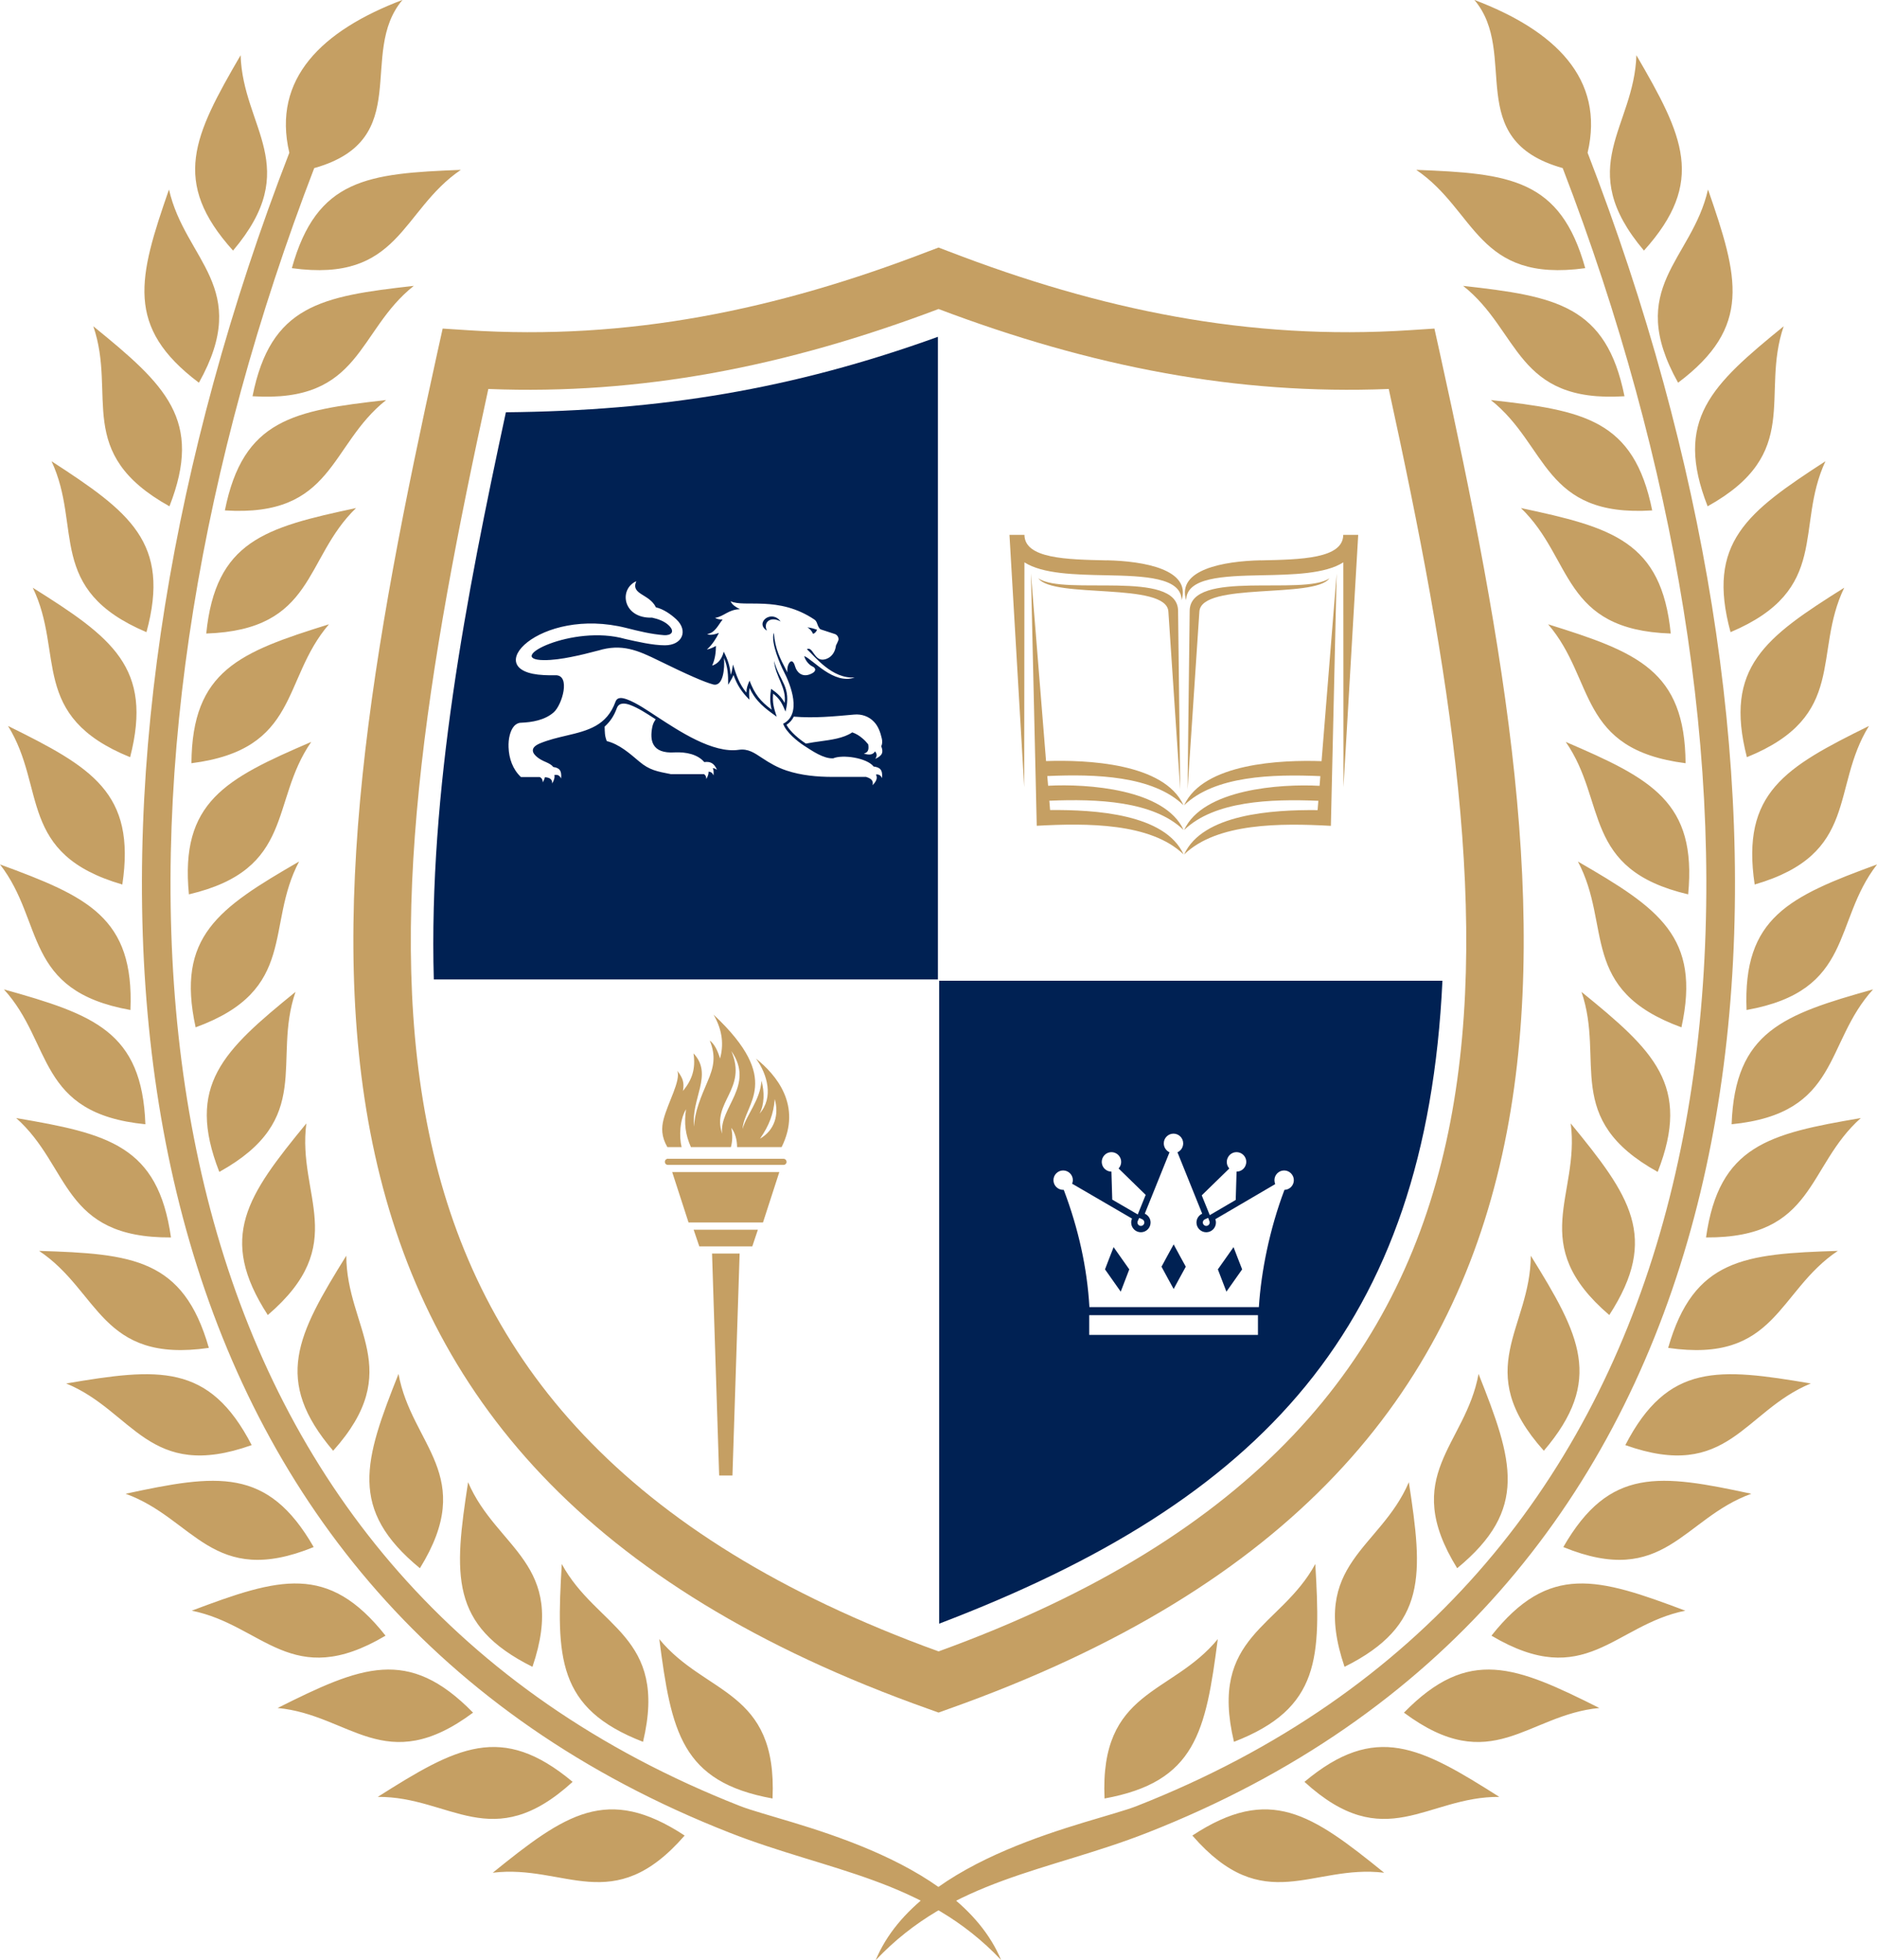
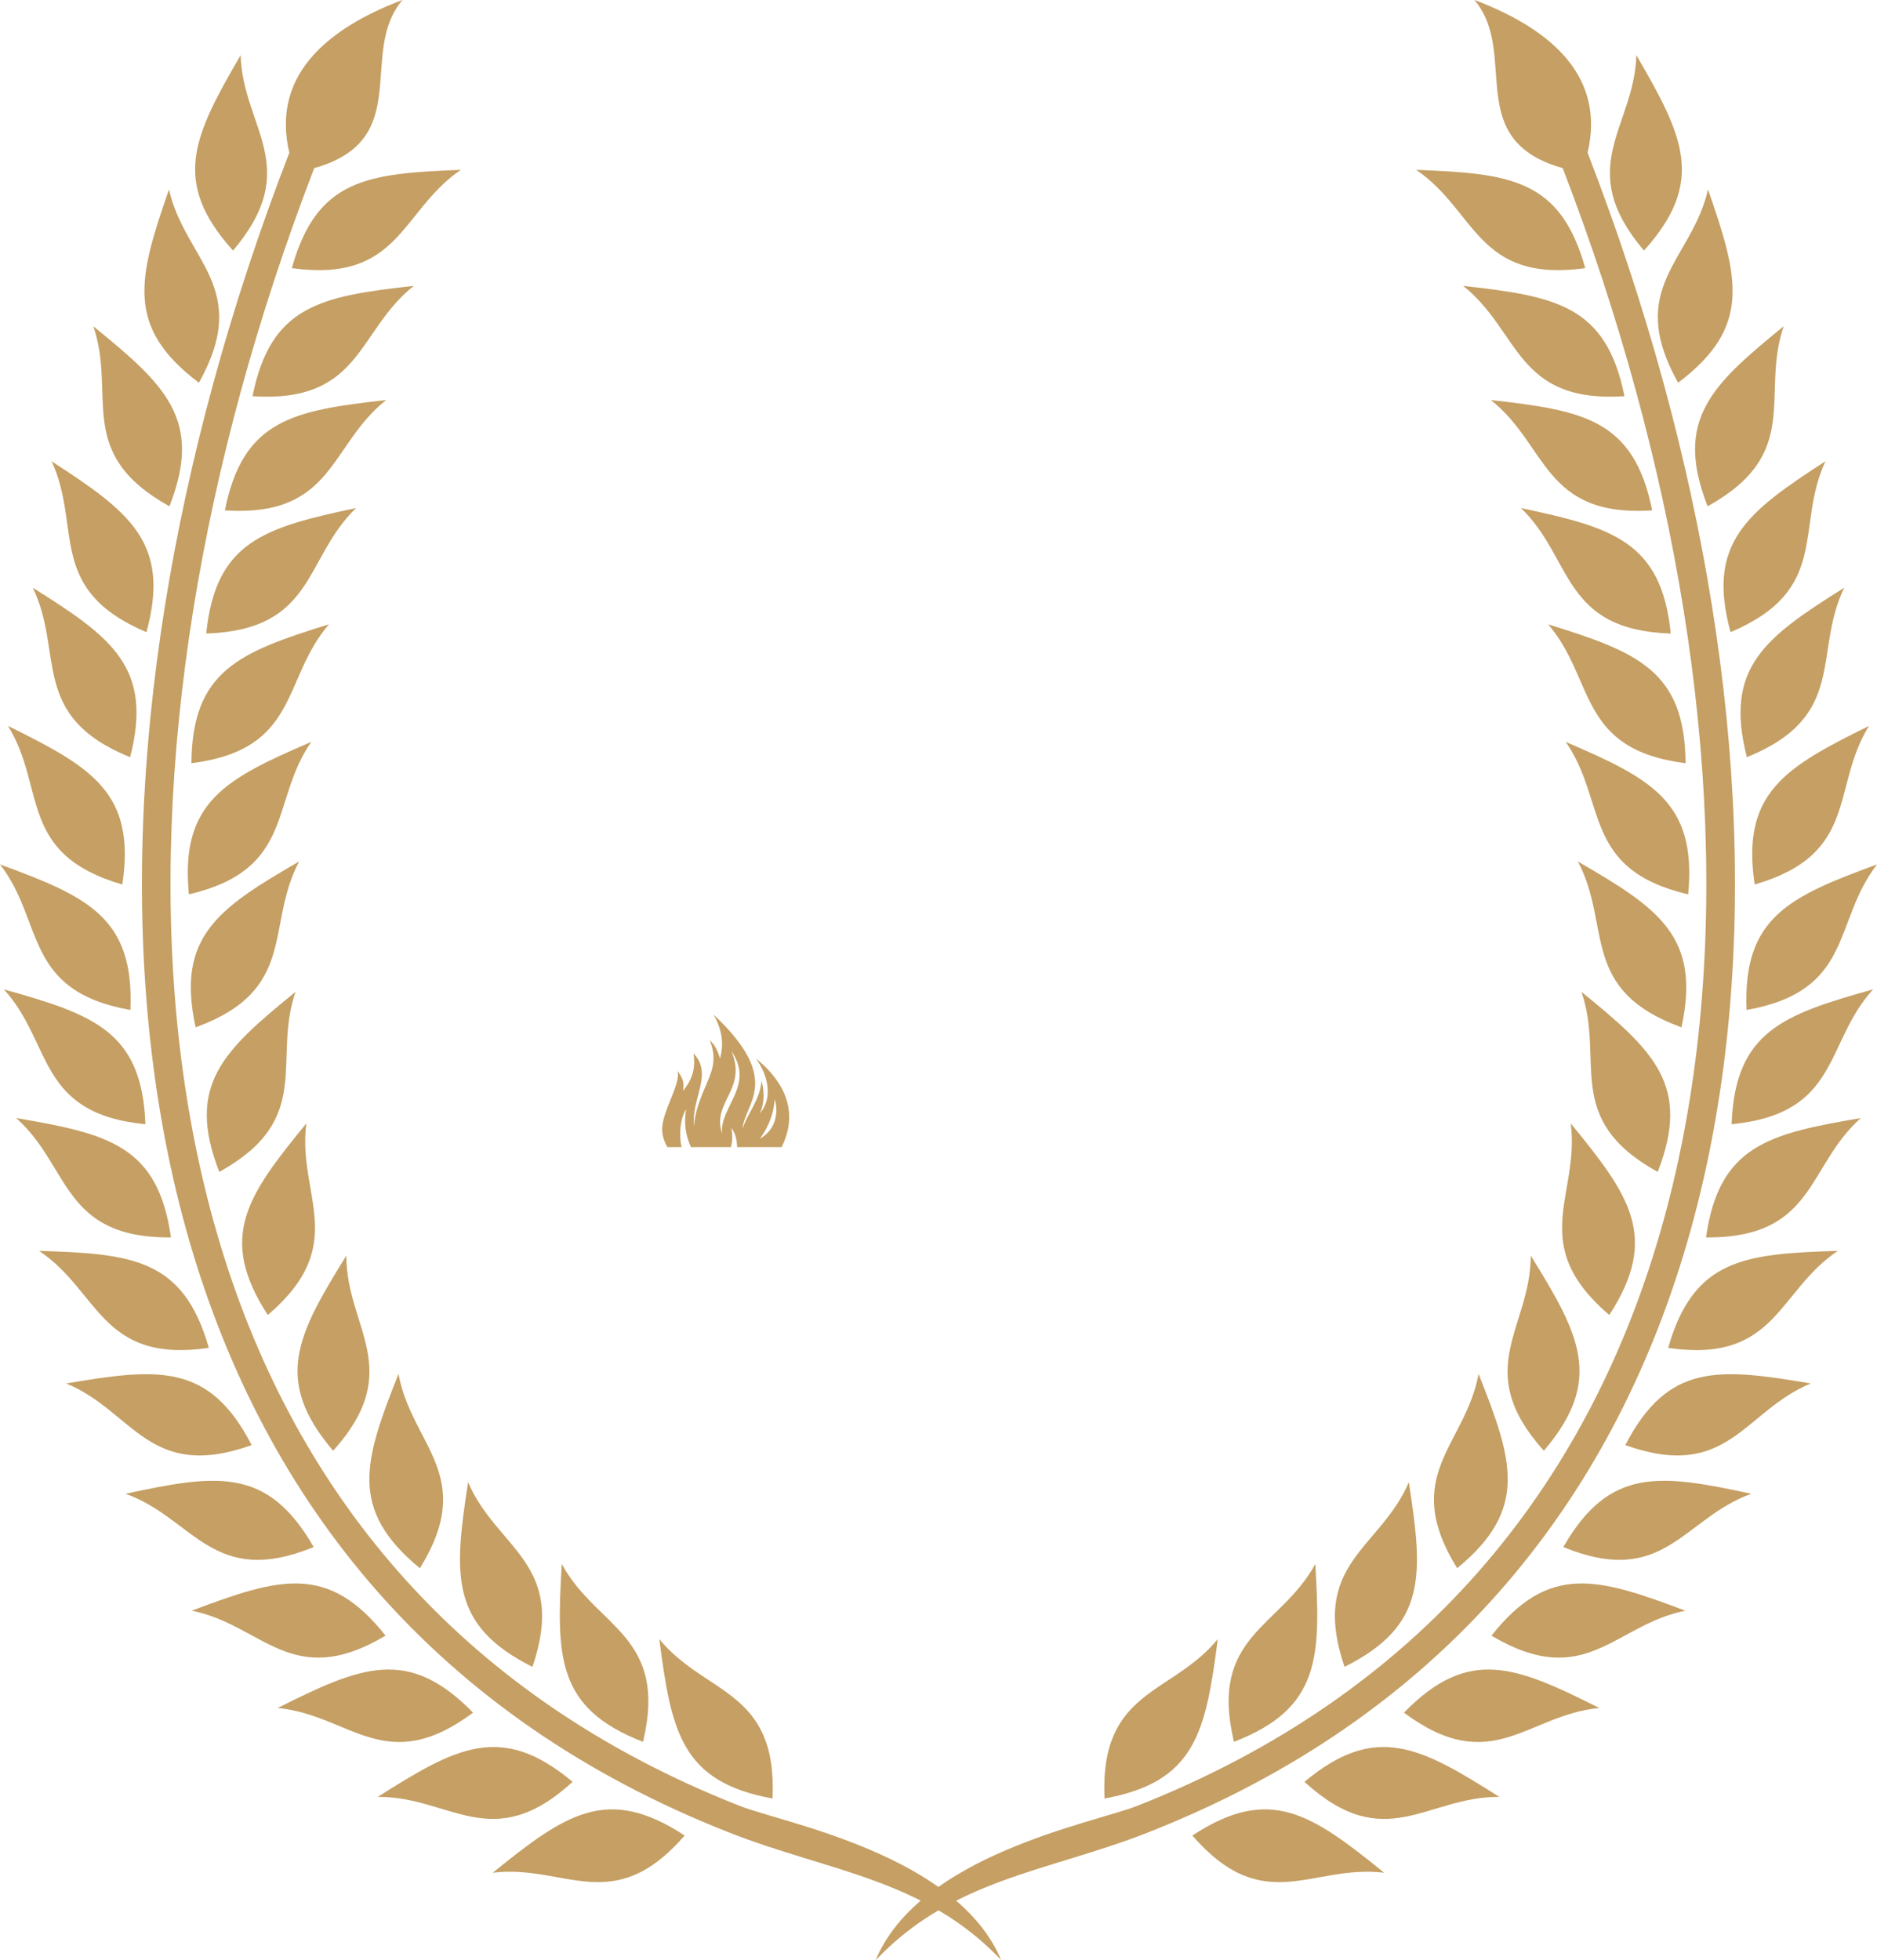
<svg xmlns="http://www.w3.org/2000/svg" id="uuid-aa7bd12c-9302-48af-a03c-85ea7d797aa4" data-name="レイヤー 2" width="245.81" height="256.66" viewBox="0 0 245.81 256.66">
  <defs>
    <style>
      .uuid-d58c3ec2-033b-40e1-835c-9443eac2f5f3 {
        fill: #002153;
      }

      .uuid-d58c3ec2-033b-40e1-835c-9443eac2f5f3, .uuid-9fb2df0b-48a0-4317-a71b-edf050f553bd {
        fill-rule: evenodd;
      }

      .uuid-9fb2df0b-48a0-4317-a71b-edf050f553bd {
        fill: #c59f63;
      }
    </style>
  </defs>
  <g id="uuid-47498ef2-2e6e-4429-8a0a-af4a21b69929" data-name="レイヤー 1">
    <g>
-       <path class="uuid-9fb2df0b-48a0-4317-a71b-edf050f553bd" d="M61.18,43.23c10.58.69,20.72.02,30.66-1.77,10-1.8,19.83-4.73,29.72-8.54l1.35-.51,1.34.51c9.89,3.81,19.72,6.74,29.72,8.54,9.93,1.79,20.07,2.46,30.66,1.77l3.22-.21.7,3.16c8.45,38.34,14.95,74.31,8.17,105.01-6.89,31.19-27.25,56.52-72.56,72.59l-1.25.45-1.25-.45c-45.31-16.07-65.67-41.4-72.56-72.59-6.78-30.7-.28-66.67,8.17-105.01l.7-3.16,3.23.21h0ZM93.17,48.87c-9.53,1.71-19.21,2.46-29.22,2.06-7.92,36.32-13.78,70.28-7.51,98.64,6.27,28.4,24.94,51.6,66.47,66.65,41.53-15.05,60.2-38.25,66.47-66.65,6.27-28.37.41-62.32-7.51-98.64-10.01.4-19.69-.34-29.22-2.06-10.03-1.81-19.87-4.68-29.74-8.41-9.87,3.73-19.71,6.6-29.74,8.41Z" />
-       <path class="uuid-d58c3ec2-033b-40e1-835c-9443eac2f5f3" d="M188.9,128.41c-2.14,45.29-23.61,68.06-65.91,84.18v-84.18h65.91ZM140.41,154.97c.05-.14.09-.29.09-.45,0-.7-.57-1.27-1.27-1.27s-1.27.57-1.27,1.27.57,1.27,1.27,1.27h.08c1.94,5.12,3.06,10.24,3.36,15.35h22.19c.3-4.71,1.42-10.24,3.35-15.35.69-.02,1.23-.58,1.23-1.27s-.57-1.27-1.27-1.27-1.27.57-1.27,1.27c0,.18.04.36.1.52l-7.84,4.59c.05.14.08.29.08.44,0,.7-.57,1.27-1.27,1.27s-1.28-.57-1.28-1.27c0-.52.31-.96.75-1.16l-3.24-8.04c.45-.2.75-.65.75-1.17,0-.7-.57-1.27-1.27-1.27s-1.27.57-1.27,1.27c0,.52.31.97.75,1.17l-3.24,8.04c.45.2.76.64.76,1.16,0,.7-.57,1.27-1.27,1.27s-1.27-.57-1.27-1.27c0-.19.04-.36.11-.52l-7.85-4.57h0ZM145.84,163.28l-.57,1.46-.56,1.46,1.03,1.46,1.03,1.46.56-1.46.56-1.46-1.03-1.46-1.03-1.46h0ZM153.7,162.93l-.8,1.46-.79,1.46.79,1.46.8,1.46.79-1.46.8-1.46-.8-1.46-.79-1.46h0ZM161.55,163.28l-1.03,1.46-1.03,1.46.56,1.46.56,1.46,1.03-1.46,1.03-1.46-.57-1.46-.56-1.46h0ZM157.38,156.51l1.05,2.59,3.4-1.99.11-3.71c.49,0,.95-.28,1.16-.76.29-.64,0-1.39-.65-1.68-.65-.28-1.39,0-1.68.66-.21.47-.11,1.01.22,1.37l-3.62,3.53h0ZM149.19,159.46l-.19.41c-.03.06-.04.12-.04.19,0,.25.2.45.45.45s.45-.2.45-.45c0-.18-.11-.34-.27-.42l-.41-.18h0ZM158.23,159.45l-.44.2c-.16.07-.27.23-.27.41,0,.25.21.45.45.45s.45-.2.45-.45c0-.06-.01-.11-.03-.15l-.17-.46h0ZM150.04,156.45l-3.55-3.46c.33-.36.44-.89.23-1.37-.28-.65-1.04-.94-1.68-.66-.64.29-.93,1.04-.65,1.68.21.47.67.76,1.16.76l.11,3.67,3.34,1.94,1.04-2.57h0ZM142.64,172.2v2.58h22.1v-2.58h-22.1ZM78.29,85.19c-1.16.31-2.33.6-3.51.83-1.15.23-2.41.42-3.58.41-5.27-.07,3.8-4.73,10.67-2.77,1.56.35,3.61.83,5.2.83,2.31,0,3.08-1.92,1.5-3.4-.72-.67-1.7-1.35-2.67-1.57-.87-1.8-3.34-1.65-2.57-3.42-2.34,1.04-1.77,4.9,2.07,4.77.78.17,1.64.47,2.21,1.04.83.83.26,1.32-.68,1.25-1.68-.13-3.29-.53-4.91-.94-11.37-2.87-19.52,5.75-10.8,6.17.5.02,1.01.04,1.52.02,2.02-.05.89,3.86-.22,4.85-1.17,1.03-2.82,1.31-4.32,1.37-.34.01-.63.18-.86.42-.29.32-.47.76-.58,1.18-.14.52-.18,1.08-.16,1.61.05,1.46.54,2.88,1.62,3.9h2.46c.26.12.39.34.4.7.15-.26.24-.49.28-.68.65.05.96.26.96.82.27-.48.35-.83.28-1.11.42-.07.69.05.88.46.11-1.09-.25-1.39-1.03-1.51-.18-.26-.51-.44-.93-.63-.24-.1-.48-.21-.7-.34-.3-.17-.62-.41-.83-.68-.12-.15-.21-.33-.21-.52,0-.2.1-.36.23-.49.2-.2.49-.34.75-.45,1.1-.45,2.24-.72,3.39-.99,2.92-.68,5.31-1.32,6.45-4.43.25-.7.95-.52,1.51-.32,1.27.46,2.81,1.54,3.95,2.28,2.81,1.82,7.28,4.83,10.71,4.32,1.2-.17,2.03.41,2.98,1.04,1.07.71,2.03,1.27,3.26,1.68,1.93.64,4.03.83,6.03.83h4.38c.7.22.99.51.85,1.09.57-.59.66-1,.44-1.4.37-.05.62.09.8.47.11-1.12-.28-1.41-1.1-1.52-.89-1.14-4.07-1.6-5.3-1.07-1.27.06-2.73-.97-3.78-1.64-.9-.58-2.41-1.81-2.77-2.89,2.48-1.25,1.02-5.06.04-6.94-.3-.57-1.72-3.68-1.26-4.98.17,2.21.89,3.48,1.58,4.81.05.09.12.22.19.38-.04-.41.03-.94.27-1.26.39-.51.66.16.75.5.21.72.86,1.4,1.88,1.04.95-.33.89-.83.39-1.05-.48-.22-.95-.82-1.08-1.36,1.09.39,3.86,3.8,6.61,2.8-2.97.22-5.23-2.77-6.26-3.7.02,0,.04-.02.07-.03.69-.27.89,1.41,1.98,1.4.56,0,1.59-.45,1.76-1.86.11-.22.22-.44.31-.67.05-.15.02-.32-.05-.46-.07-.15-.19-.27-.36-.35l-.06-.02-1.83-.6c-.13-.05-.21-.19-.27-.29-.2-.33-.23-.78-.55-.99-4.73-3.19-9.18-1.54-10.99-2.41.2.5.76.81,1.23,1.04-1.56.05-2.07.95-3.27,1.14.28.16.61.22.99.22-.59.73-.98,1.74-2.02,1.9.35.18.9.08,1.54-.15-.31.64-.89,1.58-1.58,2.17.39-.07.79-.24,1.19-.47,0,.87-.13,1.78-.5,2.58.84-.25,1.32-.99,1.52-1.83.52,1.02.82,1.88.91,3.03.18-.42.22-.89.3-1.34.42,1.35.84,2.58,1.76,3.68.01-.63.16-.99.41-1.57.68,1.77,1.4,2.68,2.9,3.8-.26-.98-.22-1.75-.08-2.73.77.53,1.32,1.01,1.78,1.85.26-2.05-1.21-3.39-1.39-5.52.72,2.73,2.33,3.39,1.5,6.65-.41-1-.72-1.65-1.62-2.35-.12,1.16.1,1.93.47,3.02-1.51-1.07-2.75-2-3.55-3.75-.11.52-.06,1.01-.02,1.53-1.02-1.03-1.58-1.85-2.09-3.24-.19.47-.44.85-.7,1.28,0-1.29-.02-2.29-.55-3.52.12,1.33-.08,3.84-1.44,3.47-1.13-.31-3.26-1.23-7.07-3.1-2.75-1.35-4.86-2.29-7.99-1.32h0ZM114.6,98.37c-.26.42-.67.54-1.48.3.57-.14.69-.52.58-1.21-.22-.28-.47-.55-.75-.78-.4-.35-.84-.62-1.34-.79-1.14.78-2.83.98-4.18,1.17-.59.08-1.23.17-1.88.3l-.04-.02c-.77-.5-2.04-1.52-2.51-2.44.44-.28.75-.65.95-1.07,2.74.22,5.23-.03,7.91-.27.97-.09,1.93.23,2.61.96.56.59.83,1.39,1.01,2.17.08.34.08.71-.07,1.02.28.74.21,1.21-.79,1.65.26-.37.24-.66-.03-.99h0ZM92.79,101.03c.02.26-.06.56-.29.97,0-.31-.11-.51-.3-.64h-4.34c-1.77-.35-2.8-.51-4.14-1.65-1.28-1.08-2.6-2.26-4.26-2.68-.28-.73-.25-1.13-.28-1.89.77-.7,1.24-1.44,1.6-2.42.29-.79,1.11-.65,1.74-.42,1.04.38,2.2,1.14,3.13,1.74l.22.14-.14.22c-.15.24-.25.51-.31.8-.32,1.66-.14,3.52,2.98,3.31,1.43-.06,2.95.24,3.83,1.27.77-.1,1.27.11,1.67,1.01-.19-.13-.37-.2-.55-.22.1.22.13.53.09.95-.15-.34-.36-.48-.66-.48h0ZM100.43,82.57c-1.63-1.03.62-2.83,1.8-1.2-1.26-.71-2.33.04-1.8,1.2h0ZM107,82.45c-.1.27-.29.47-.52.54-.16-.35-.4-.65-.75-.85.52.06.92.19,1.27.31h0ZM56.81,128.25c-.69-24.74,4.24-50.14,9.44-74.27,20.22-.2,37.46-2.98,56.58-9.88v84.14H56.81Z" />
      <g>
        <path class="uuid-9fb2df0b-48a0-4317-a71b-edf050f553bd" d="M131.14,256.66c-10.09-10.67-22.57-11.59-35.56-16.69-38.61-15.14-60.84-43.28-70.75-77.38-9.85-33.91-7.47-73.7,3.11-112.43,2.78-10.19,6.12-20.28,9.95-30.16-2.28-9.69,4.27-16.01,14.82-20.01-5.92,6.99,1.65,18.31-11.56,22.02-3.69,9.59-6.91,19.34-9.59,29.14-10.42,38.11-12.78,77.19-3.13,110.4,9.59,33.01,31.11,60.24,68.5,74.92,5.6,2.2,28.48,6.39,34.19,20.2h0ZM101.17,235.48c.65-14.32-8.78-13.49-14.83-20.87,1.58,12.13,2.88,18.7,14.83,20.87h0ZM84.21,228.06c3.33-13.94-6.09-14.9-10.64-23.28-.72,12.21-.68,18.9,10.64,23.28h0ZM69.73,218.24c4.62-13.57-4.67-15.4-8.43-24.17-1.86,12.09-2.44,18.75,8.43,24.17h0ZM54.99,205.33c7.53-12.19-1.1-16.06-2.8-25.44-4.52,11.36-6.58,17.73,2.8,25.44h0ZM43.63,189.95c9.56-10.67,1.74-16.01,1.72-25.54-6.45,10.39-9.6,16.3-1.72,25.54h0ZM35.07,172.18c10.88-9.32,3.82-15.63,5.05-25.09-7.76,9.46-11.65,14.9-5.05,25.09h0ZM28.72,153.44c12.53-6.95,6.88-14.55,9.98-23.57-9.49,7.71-14.4,12.25-9.98,23.57h0ZM25.62,134.51c13.46-4.91,9.08-13.29,13.55-21.71-10.58,6.12-16.14,9.85-13.55,21.71h0ZM24.74,117.1c13.95-3.28,10.58-12.13,16.02-19.96-11.23,4.83-17.2,7.87-16.02,19.96h0ZM25.07,99.93c14.22-1.81,11.78-10.96,18.01-18.19-11.68,3.64-17.92,6.04-18.01,18.19h0ZM27.01,82.95c14.32-.48,12.76-9.82,19.62-16.43-11.96,2.54-18.4,4.35-19.62,16.43h0ZM89.66,240.33c-10.15-6.67-15.62-2.82-25.13,4.87,9.47-1.16,15.73,5.94,25.13-4.87h0ZM74.99,233.3c-9.32-7.79-15.19-4.58-25.52,1.97,9.53-.08,14.94,7.7,25.52-1.97h0ZM61.95,224.24c-8.49-8.69-14.65-6.09-25.59-.61,9.5.89,14.09,9.17,25.59.61h0ZM50.49,214.16c-7.53-9.52-13.94-7.58-25.38-3.27,9.35,1.87,13.06,10.58,25.38,3.27h0ZM41.08,202.56c-6.05-10.53-12.67-9.55-24.63-6.98,8.97,3.23,11.36,12.39,24.63,6.98h0ZM32.96,189.21c-5.58-10.79-12.23-10.11-24.29-8.07,8.82,3.63,10.79,12.88,24.29,8.07h0ZM27.35,176.48c-3.34-11.68-10-12.32-22.23-12.7,7.93,5.29,8.05,14.76,22.23,12.7h0ZM22.39,162.02c-1.7-12.03-8.21-13.58-20.27-15.63,7.13,6.33,5.94,15.72,20.27,15.63h0ZM19.04,147.2c-.44-12.14-6.75-14.36-18.53-17.66,6.43,7.04,4.26,16.25,18.53,17.66h0ZM17.08,132.24c.51-12.13-5.61-14.85-17.08-19.06,5.85,7.52,2.97,16.54,17.08,19.06h0ZM16.02,115.81c1.8-12.01-4-15.35-14.97-20.76,5.03,8.1,1.21,16.76,14.97,20.76h0ZM17.04,99.14c3.03-11.76-2.4-15.69-12.75-22.19,4.17,8.58-.52,16.8,12.75,22.19h0ZM19.18,82.77c3.19-11.72-2.17-15.72-12.43-22.38,4.04,8.64-.77,16.79,12.43,22.38h0ZM22.19,66.29c4.43-11.31-.48-15.86-9.97-23.57,3.1,9.02-2.56,16.61,9.97,23.57h0ZM29.45,66.83c14.3.91,13.64-8.54,21.12-14.45-12.15,1.36-18.74,2.54-21.12,14.45h0ZM33.07,51.88c14.3.91,13.65-8.54,21.12-14.45-12.15,1.36-18.74,2.54-21.12,14.45h0ZM26.05,50.11c6.99-12.51-1.81-16-3.92-25.3-4.01,11.55-5.79,18,3.92,25.3h0ZM38.22,35.11c14.2,1.95,14.24-7.51,22.13-12.87-12.22.47-18.87,1.16-22.13,12.87h0ZM30.52,32.81c9.25-10.94,1.28-16.05.99-25.58-6.15,10.57-9.13,16.56-.99,25.58Z" />
        <path class="uuid-9fb2df0b-48a0-4317-a71b-edf050f553bd" d="M114.67,256.66c10.09-10.67,22.57-11.59,35.56-16.69,38.61-15.14,60.83-43.28,70.74-77.38,9.85-33.91,7.47-73.7-3.11-112.43-2.78-10.19-6.13-20.28-9.95-30.16,2.28-9.69-4.27-16.01-14.83-20.01,5.93,6.99-1.65,18.31,11.57,22.02,3.69,9.59,6.91,19.34,9.58,29.14,10.42,38.11,12.78,77.19,3.13,110.4-9.59,33.01-31.12,60.24-68.5,74.92-5.6,2.2-28.49,6.39-34.19,20.2h0ZM144.65,235.48c-.65-14.32,8.78-13.49,14.83-20.87-1.58,12.13-2.88,18.7-14.83,20.87h0ZM161.6,228.06c-3.33-13.94,6.09-14.9,10.65-23.28.72,12.21.68,18.9-10.65,23.28h0ZM176.08,218.24c-4.62-13.57,4.67-15.4,8.42-24.17,1.86,12.09,2.45,18.75-8.42,24.17h0ZM190.83,205.33c-7.54-12.19,1.1-16.06,2.8-25.44,4.52,11.36,6.58,17.73-2.8,25.44h0ZM202.18,189.95c-9.56-10.67-1.74-16.01-1.71-25.54,6.45,10.39,9.59,16.3,1.71,25.54h0ZM210.75,172.18c-10.88-9.32-3.82-15.63-5.05-25.09,7.76,9.46,11.65,14.9,5.05,25.09h0ZM217.09,153.44c-12.53-6.95-6.88-14.55-9.98-23.57,9.49,7.71,14.4,12.25,9.98,23.57h0ZM220.2,134.51c-13.47-4.91-9.08-13.29-13.56-21.71,10.58,6.12,16.15,9.85,13.56,21.71h0ZM221.08,117.1c-13.95-3.28-10.59-12.13-16.03-19.96,11.24,4.83,17.19,7.87,16.03,19.96h0ZM220.74,99.93c-14.21-1.81-11.78-10.96-18-18.19,11.67,3.64,17.92,6.04,18,18.19h0ZM218.8,82.95c-14.32-.48-12.75-9.82-19.62-16.43,11.96,2.54,18.41,4.35,19.62,16.43h0ZM156.15,240.33c10.15-6.67,15.62-2.82,25.12,4.87-9.46-1.16-15.72,5.94-25.12-4.87h0ZM170.83,233.3c9.32-7.79,15.19-4.58,25.52,1.97-9.54-.08-14.94,7.7-25.52-1.97h0ZM183.86,224.24c8.49-8.69,14.65-6.09,25.59-.61-9.49.89-14.09,9.17-25.59.61h0ZM195.32,214.16c7.54-9.52,13.94-7.58,25.39-3.27-9.35,1.87-13.06,10.58-25.39,3.27h0ZM204.73,202.56c6.05-10.53,12.67-9.55,24.62-6.98-8.97,3.23-11.36,12.39-24.62,6.98h0ZM212.85,189.21c5.58-10.79,12.24-10.11,24.29-8.07-8.82,3.63-10.79,12.88-24.29,8.07h0ZM218.46,176.48c3.34-11.68,10-12.32,22.22-12.7-7.93,5.29-8.04,14.76-22.22,12.7h0ZM223.42,162.02c1.7-12.03,8.21-13.58,20.27-15.63-7.13,6.33-5.94,15.72-20.27,15.63h0ZM226.77,147.2c.44-12.14,6.75-14.36,18.53-17.66-6.43,7.04-4.27,16.25-18.53,17.66h0ZM228.73,132.24c-.51-12.13,5.61-14.85,17.09-19.06-5.86,7.52-2.97,16.54-17.09,19.06h0ZM229.79,115.81c-1.79-12.01,4-15.35,14.97-20.76-5.03,8.1-1.21,16.76-14.97,20.76h0ZM228.77,99.14c-3.02-11.76,2.4-15.69,12.75-22.19-4.16,8.58.53,16.8-12.75,22.19h0ZM226.63,82.77c-3.19-11.72,2.17-15.72,12.43-22.38-4.04,8.64.77,16.79-12.43,22.38h0ZM223.63,66.29c-4.43-11.31.48-15.86,9.96-23.57-3.09,9.02,2.56,16.61-9.96,23.57h0ZM216.37,66.83c-14.3.91-13.65-8.54-21.13-14.45,12.15,1.36,18.74,2.54,21.13,14.45h0ZM212.74,51.88c-14.3.91-13.65-8.54-21.13-14.45,12.15,1.36,18.74,2.54,21.13,14.45h0ZM219.76,50.11c-6.99-12.51,1.81-16,3.92-25.3,4.01,11.55,5.79,18-3.92,25.3h0ZM207.6,35.11c-14.2,1.95-14.24-7.51-22.13-12.87,12.22.47,18.88,1.16,22.13,12.87h0ZM215.29,32.81c-9.25-10.94-1.28-16.05-.99-25.58,6.15,10.57,9.13,16.56.99,25.58Z" />
      </g>
-       <path class="uuid-9fb2df0b-48a0-4317-a71b-edf050f553bd" d="M165.12,73.37c5.3-.11,10.76-.23,10.79-3.34h1.96s-1.93,33.04-1.93,33.04l-.02-29.44c-2.38,1.52-6.61,1.61-10.75,1.69-4.97.1-9.81.28-9.83,3.27-1.26-4.01,4.87-5.12,9.79-5.23h0ZM157.07,80.07c.26-3.91,15.08-1.65,17.03-4.35-3.36,2.34-18.23-1.22-18.3,4.24l-.28,23.41,1.55-23.3h0ZM153.01,80.07l1.55,23.3-.28-23.41c-.07-5.46-14.94-1.9-18.3-4.24,1.96,2.71,16.78.44,17.03,4.35h0ZM174.29,108.12l.76-33.03-1.98,24.57c-5.23-.18-15.47.24-18,5.78,4.01-3.87,11.54-4.09,17.84-3.82l-.1,1.27c-5.1-.28-15.29.41-17.74,5.79,3.95-3.82,11.33-4.09,17.58-3.83l-.1,1.22c-5.92-.06-15.07.51-17.48,5.81,4.3-4.16,12.67-4.11,19.22-3.75h0ZM135.78,108.12c6.55-.36,14.92-.4,19.22,3.75-2.42-5.3-11.56-5.86-17.48-5.81l-.1-1.22c6.25-.26,13.63.02,17.58,3.83-2.45-5.38-12.64-6.07-17.74-5.79l-.11-1.27c6.31-.28,13.84-.05,17.84,3.82-2.53-5.55-12.77-5.96-18-5.78l-1.98-24.57.76,33.03h0ZM144.95,73.37c-5.3-.11-10.76-.23-10.79-3.34h-1.96s1.93,33.04,1.93,33.04l.03-29.44c2.38,1.52,6.61,1.61,10.75,1.69,4.98.1,9.81.28,9.83,3.27,1.26-4.01-4.87-5.12-9.79-5.23Z" />
      <g>
-         <path class="uuid-9fb2df0b-48a0-4317-a71b-edf050f553bd" d="M91.58,163.19h6.94l.73-2.18h-8.41l.74,2.18h0ZM94.18,193.19l-.93-29.06h3.61l-.94,29.06h-1.74ZM87.48,151.71c-.11,0-.21.04-.29.12-.08.08-.12.18-.12.29s.04.21.12.29c.06.06.14.1.22.11h15.27c.08-.02.15-.06.21-.11h.01s0-.01,0-.01c.07-.08.11-.17.11-.27s-.04-.2-.11-.27h0v-.02c-.09-.08-.19-.12-.3-.12h-15.13ZM90.17,160.06h9.75l2.14-6.6h-14.03l2.14,6.6Z" />
        <path class="uuid-9fb2df0b-48a0-4317-a71b-edf050f553bd" d="M87.41,150.19h1.85c-.34-1.38-.24-3.61.58-4.95-.27,1.86-.08,3.32.64,4.95h5.24c.21-.79.23-1.59.05-2.52.53.67.75,1.63.76,2.52h5.83c2.71-5.44-.72-9.49-3.36-11.59,1.52,2.08,2.33,5.12.47,7.21.64-1.17.66-2.9.25-4.31-.13,2.48-2.01,4.55-2.47,6.32.17-3.33,5.43-6.32-3.8-14.97,1.25,2.18,1.3,4.05.85,5.75-.35-1.15-.78-1.94-1.35-2.36.84,2.05.52,3.5-.29,5.37-.8,1.87-1.73,4-1.75,5.9-.48-3.61,2.55-6.81-.09-9.59.3,2.01-.17,3.44-1.38,4.92.17-1.04.05-1.61-.73-2.63.45,1.3-1.23,4.12-1.81,6.35-.28,1.09-.31,2.24.5,3.64h0ZM94.57,148.44c-1.42-4.17,3.36-5.8,1.2-10.83,3.15,4.52-1.61,7.38-1.2,10.83h0ZM99.53,149.09c1.2-1.73,1.77-3.23,1.93-5.18.59,2.05-.04,4.1-1.93,5.18Z" />
      </g>
    </g>
  </g>
</svg>